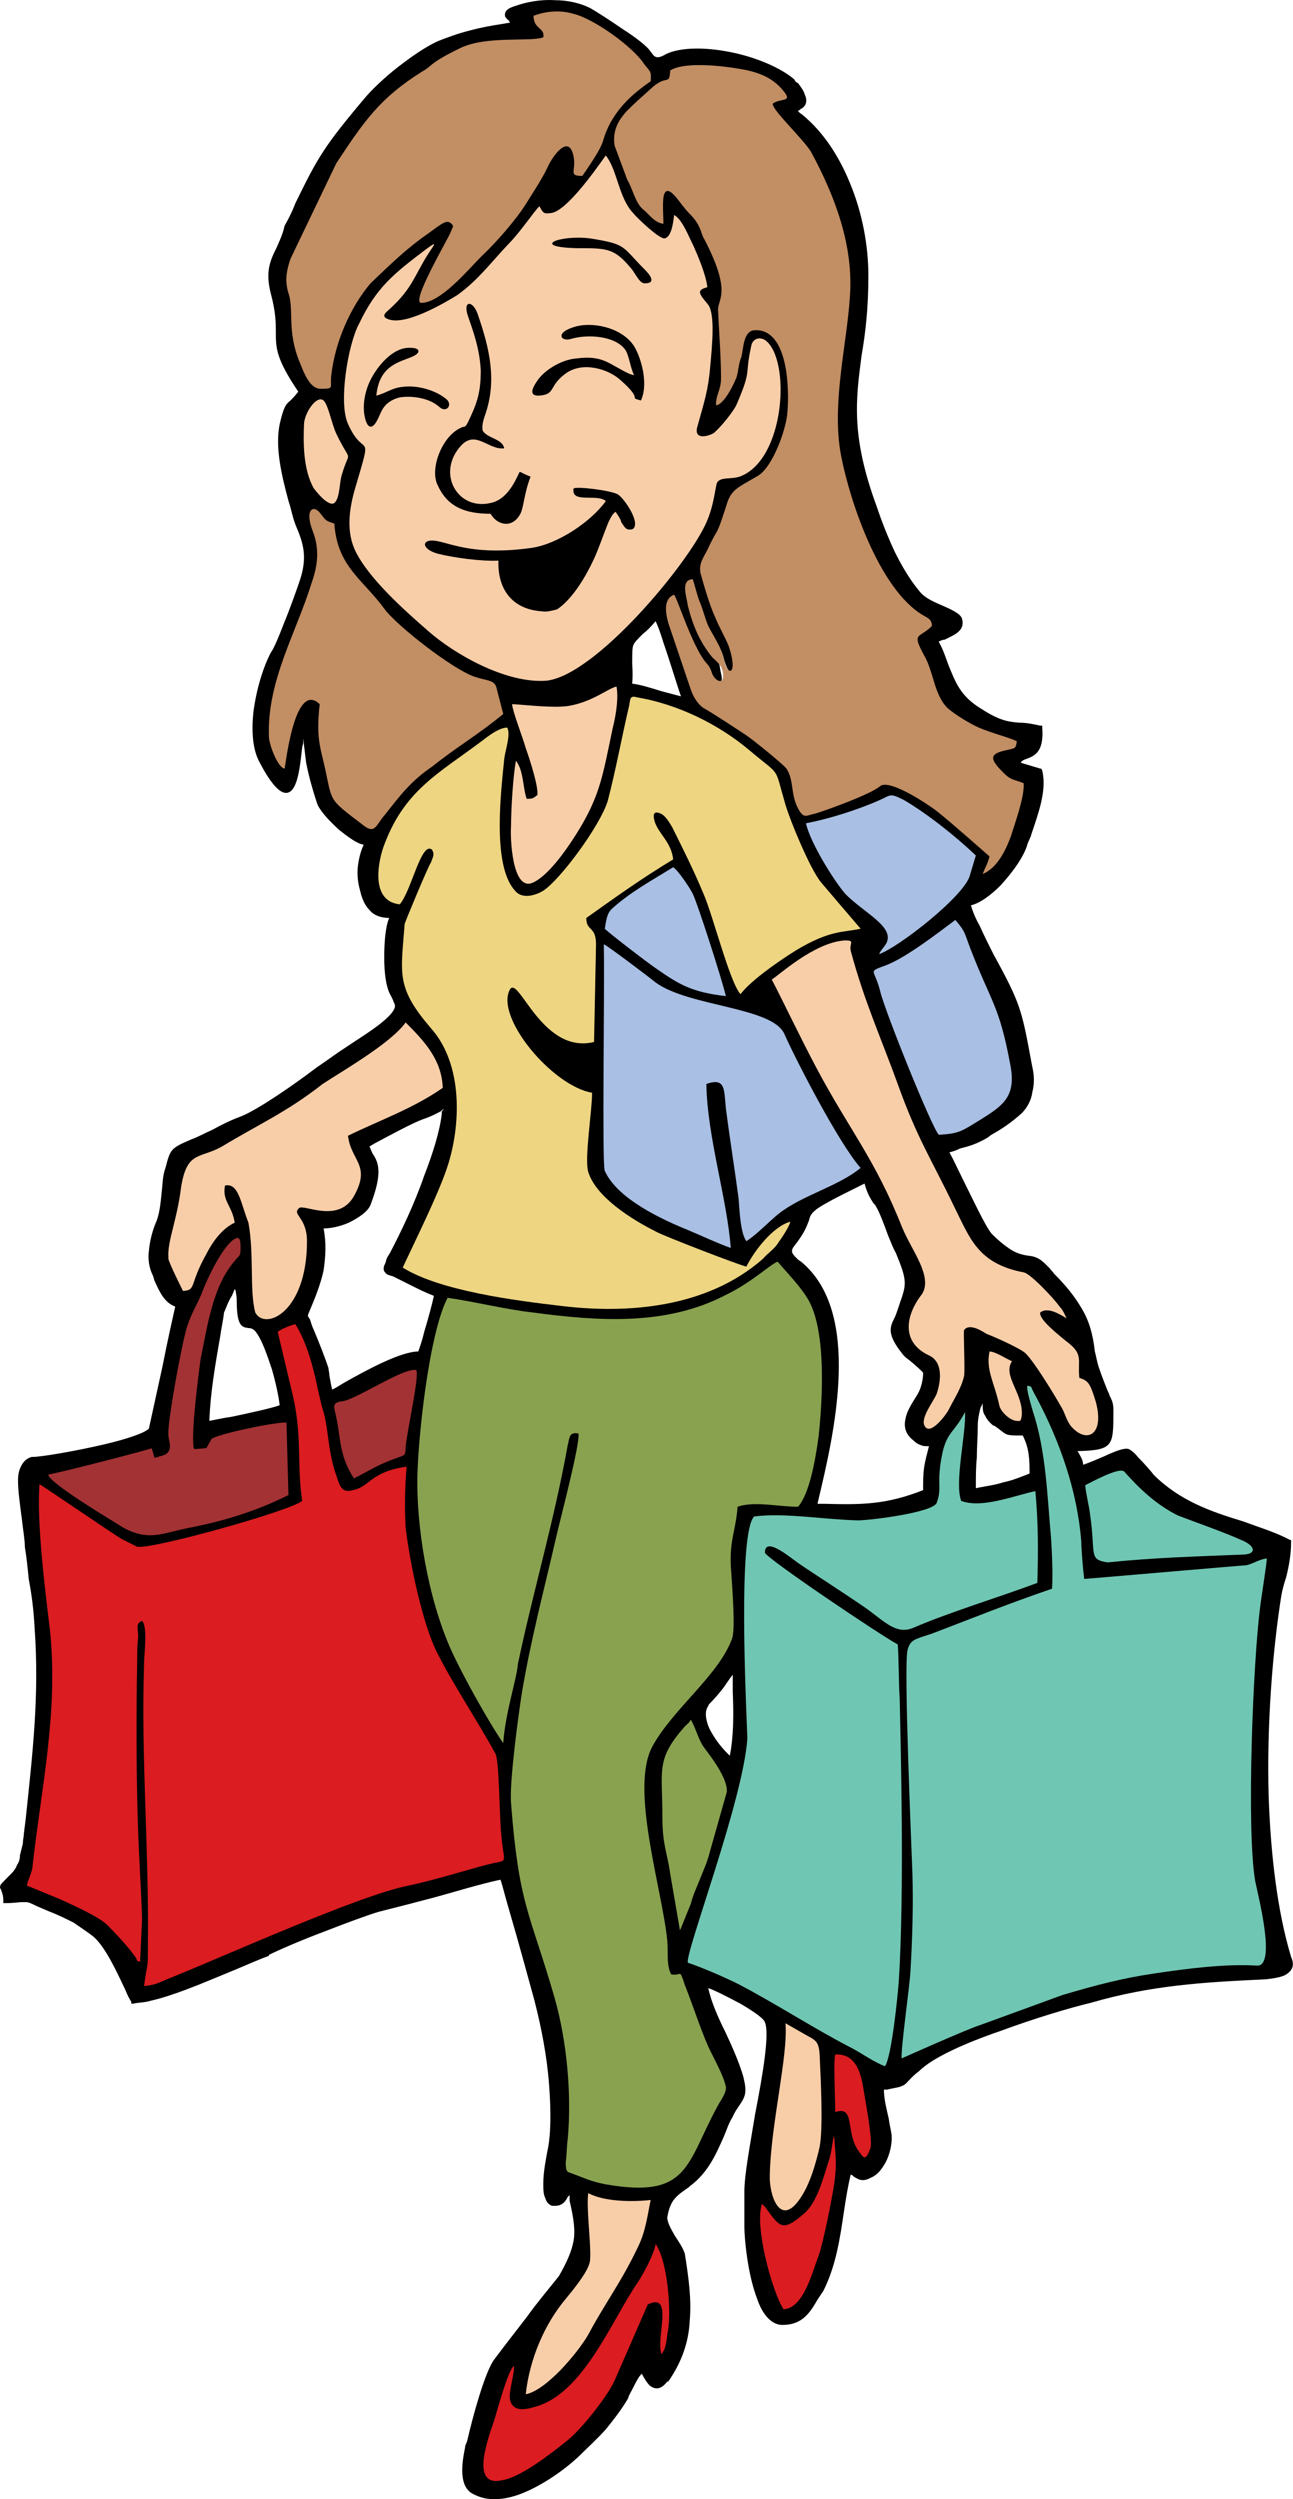
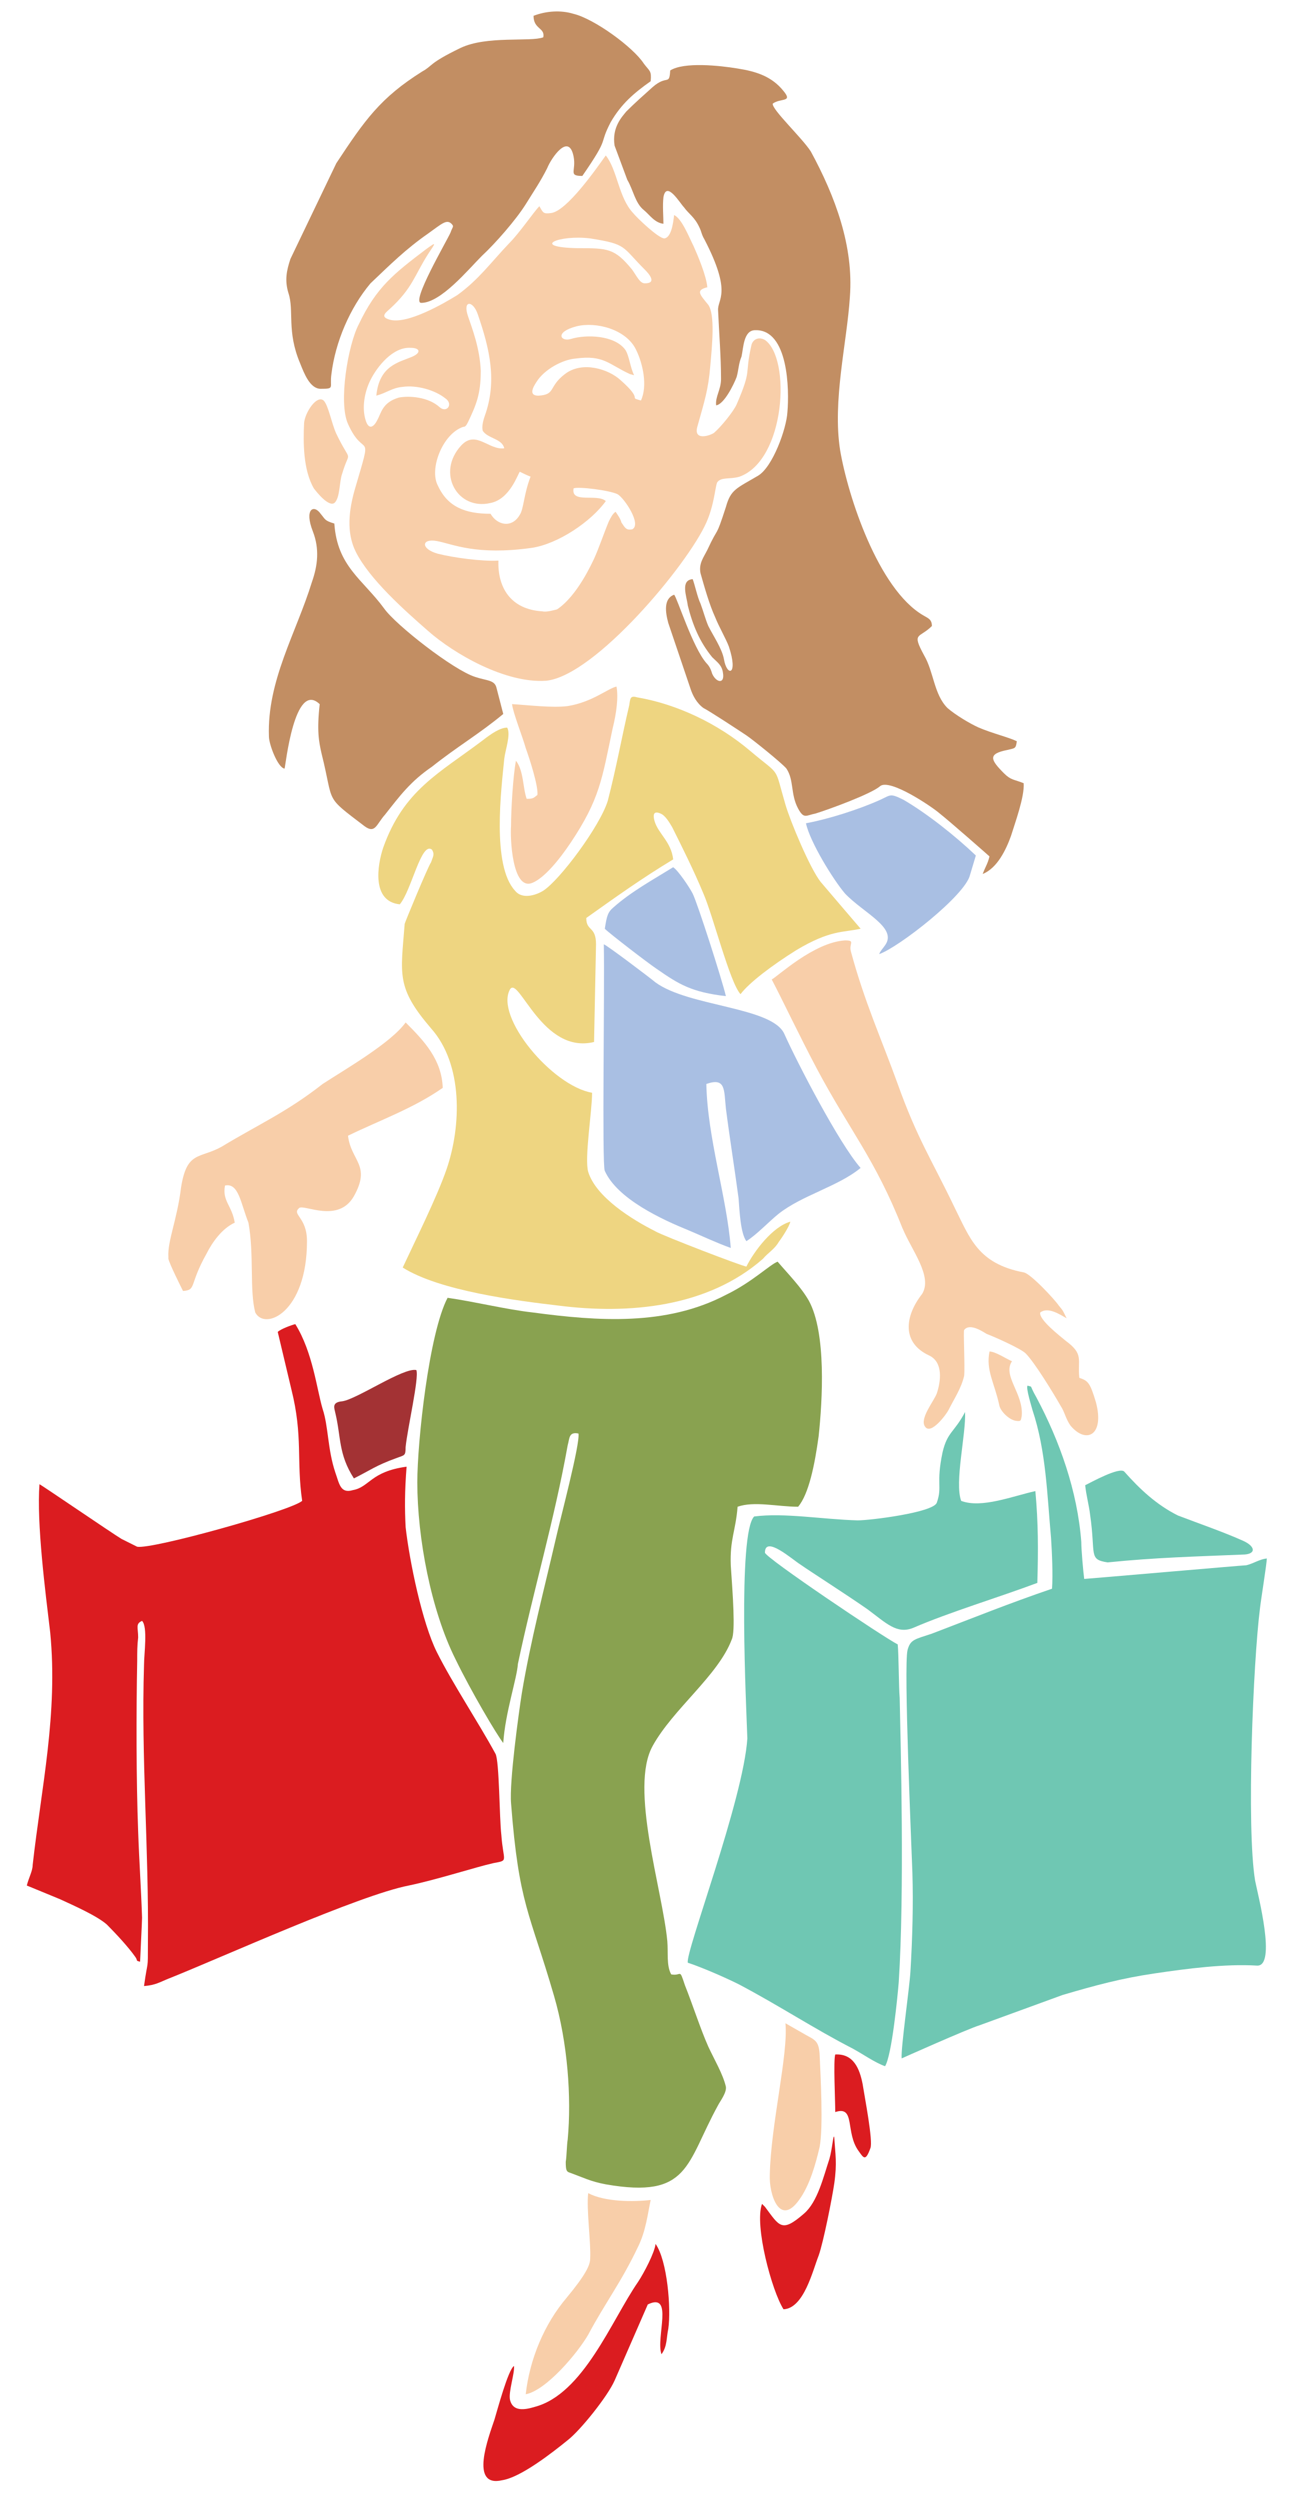
<svg xmlns="http://www.w3.org/2000/svg" id="Layer_2" width="37.537" height="72.557" viewBox="0 0 37.537 72.557">
  <defs>
    <style>.cls-1{fill:#a33234;}.cls-1,.cls-2,.cls-3,.cls-4,.cls-5,.cls-6,.cls-7,.cls-8,.cls-9{fill-rule:evenodd;stroke-width:0px;}.cls-3{fill:#6fc7b3;}.cls-4{fill:#eed581;}.cls-5{fill:#f8cea9;}.cls-6{fill:#89a250;}.cls-7{fill:#c28e63;}.cls-8{fill:#db1c20;}.cls-9{fill:#a9bfe3;}</style>
  </defs>
  <g id="Layer_1-2">
    <polygon class="cls-2" points="35.983 57.606 36.012 57.577 35.983 57.606 35.983 57.606" />
-     <path class="cls-2" d="M19.259,67.64c-.028.17-.028.368-.028.539.057-.113.057-.227.085-.368,0-.057,0-.142.028-.227.028-.312.028-.85-.057-1.361-.028-.369-.113-.68-.227-.907-.028.085-.085.198-.142.312-.113.255-.255.51-.368.652-.17.255-.34.595-.539.935-.624,1.106-1.361,2.438-2.495,2.721-.142.057-.312.085-.454.057-.142-.028-.283-.113-.34-.312-.028-.113.028-.369.085-.567,0-.057.028-.113.028-.17-.142.312-.283.85-.397,1.162h0l-.028.142h0l-.057.17h0c-.113.368-.312.964-.255,1.304.057.17.17.284.482.227.198-.028.482-.17.765-.34.397-.255.822-.595,1.105-.822.17-.142.482-.482.765-.822.255-.34.482-.68.567-.879h0l.964-2.211v-.028h.028c.255-.142.397-.085.454.057.085.17.057.454.028.737h0ZM18.465,7.461c.085.085.17.198.283.312.057.057.17.17.198.283.057.113.028.227-.227.227-.142,0-.227-.113-.34-.283-.028-.028-.057-.085-.085-.142-.255-.283-.425-.425-.624-.51-.198-.085-.482-.085-.907-.085-.397,0-.595-.028-.709-.085-.085-.057-.113-.113-.057-.17,0-.028.057-.057.142-.085.198-.057.595-.113.992-.057.907.142.964.198,1.332.595h0ZM11.095,12.081c-.028.057-.057.113-.085.142-.028.085-.085.142-.142.17-.028.028-.085.057-.113.057s-.085-.028-.113-.057h0c-.028-.028-.057-.085-.085-.17-.057-.198-.057-.397-.028-.595.028-.227.085-.453.17-.624.113-.227.312-.51.567-.709.198-.17.425-.283.652-.283.113,0,.17.028.227.057h0c.028.028.057.057.057.085h0c.028.057,0,.085,0,.113h0c-.057.057-.113.113-.198.142-.057.028-.113.057-.17.057-.34.142-.737.284-.85.935.085-.028.17-.057.227-.085h0c.142-.085.283-.142.482-.17.227,0,.454.028.709.085.198.057.425.142.567.284.113.085.142.198.113.255h0c0,.057,0,.085-.028.113-.028.028-.057.028-.085.057h0c-.057.028-.17,0-.255-.057h0c-.142-.142-.312-.227-.482-.255-.255-.057-.482-.057-.624-.028-.368.113-.454.312-.51.482h0ZM17.955,10.607c.113.057.227.113.34.17-.028-.057-.028-.113-.057-.198h0c-.028-.142-.085-.312-.142-.397-.142-.17-.34-.284-.595-.312-.312-.057-.68-.028-.907.028-.113.028-.227.028-.283-.028h0c-.057-.028-.057-.057-.085-.085,0-.057,0-.085.028-.113.057-.085.198-.198.454-.255.312-.057.737-.028,1.077.085.312.113.595.34.737.624.113.227.198.539.227.85.028.227.028.482-.085.68l-.028.057-.057-.028q-.198-.057-.198-.142c0-.057-.028-.142-.397-.482-.17-.142-.51-.283-.822-.312-.255-.028-.51,0-.709.17h0c-.198.142-.283.283-.34.369-.085.17-.142.255-.482.255-.198,0-.255-.085-.255-.198.028-.085.085-.198.142-.312.113-.17.312-.34.51-.454.227-.142.454-.227.652-.255.652-.057.907.085,1.276.283h0ZM13.59,9.388c-.028-.057-.057-.113-.057-.17-.057-.17-.057-.312-.028-.369h0c.028-.057.057-.085.085-.085h0c.028-.028.085,0,.113,0,.085.057.17.17.227.368.17.482.312.964.368,1.474.057.482.028.964-.142,1.502-.028.057-.057.142-.085.227v.142c.057.085.17.142.283.198.142.057.312.142.34.312v.085h-.057c-.198.028-.369-.057-.539-.142-.227-.085-.425-.198-.652.057-.198.198-.312.425-.312.652,0,.17.028.34.113.482.085.142.198.283.34.34.198.113.397.142.652.085.454-.113.68-.624.765-.822,0-.028.028-.057.028-.057l.028-.057.057.028c.028,0,.142.057.227.113l.085.028.028.028v.057c-.113.255-.17.51-.198.709-.028.17-.057.312-.113.397-.057.113-.113.17-.198.227h0c-.085.057-.17.085-.255.085-.085,0-.17-.028-.255-.085-.085-.057-.17-.113-.255-.227-.34,0-.652-.057-.907-.17-.255-.142-.482-.34-.624-.68h-.028c0-.028,0-.057-.028-.085-.085-.255-.028-.595.113-.907.113-.312.34-.595.624-.737.028-.028.057-.028.113-.057,0,0,.028,0,.028-.028.028,0,.028-.028.057-.085l.028-.085h0c.198-.425.34-.709.312-1.361,0-.567-.17-1.077-.283-1.389h0ZM17.275,14.122c.283.057.567.113.68.17.113.057.312.34.454.595.028.057.057.142.085.227,0,.085,0,.17-.028.227-.028.028-.057.057-.085.085h-.028c-.198.057-.255-.028-.34-.198v-.028h0l-.057-.057c-.028-.057-.057-.142-.113-.198,0,.028-.028.057-.028.057-.028.057-.057.113-.085.17-.028.113-.085.255-.142.397h0c-.085.227-.198.482-.283.68l-.028.057c-.085.198-.51,1.077-1.077,1.417v.028h0c-.057,0-.142.028-.227.057-.085,0-.17.028-.227.028h0c-.454-.028-.794-.198-1.02-.453-.227-.283-.34-.652-.34-1.049-.198,0-.482,0-.737-.028-.34-.057-.709-.113-.964-.17h0c-.198-.057-.34-.142-.368-.227h0c-.028-.028-.057-.085-.028-.113,0-.028.028-.085.057-.113.057-.028.198-.057.368-.028.085,0,.198.028.312.085.454.113,1.134.283,2.381.113.368-.057.794-.227,1.162-.482.368-.227.709-.51.935-.794-.085-.057-.255-.057-.397-.057-.113,0-.198,0-.283-.028-.17-.028-.283-.113-.227-.34v-.028h.028c.085-.057.368-.028.652,0h0ZM9.65,40.342c.113-.057.198-.113.34-.198.652-.369,1.644-.907,2.154-.907.028-.085.113-.312.17-.567.113-.369.227-.794.283-1.049-.227-.085-.454-.198-.68-.312h0c-.17-.085-.34-.17-.51-.255-.113-.028-.198-.057-.227-.113-.057-.057-.057-.142,0-.255h0c.028-.057.028-.113.057-.17h0c.028-.057.057-.085.085-.142.312-.595.709-1.417.992-2.239.255-.652.454-1.304.51-1.786h0v-.057h0c0-.057.085-.085.057-.085h0c-.028,0-.057.028-.085.057-.113.057-.255.142-.51.227-.312.113-.992.482-1.417.709l-.142.085c.028.057.057.142.085.198.17.255.312.539-.057,1.502-.085.198-.34.368-.624.51-.255.113-.539.17-.737.17.085.425.057.822,0,1.219-.085.397-.255.822-.425,1.219-.028.057-.028.085-.028.113h0c.028.028.028.057.057.085.028.085.057.198.113.312.142.34.312.765.425,1.106h0c0,.057.028.142.028.227.028.142.057.34.085.397h0ZM9.82,41.023c.028.227.057.425.085.595.057.397.113.765.368,1.219.142-.057.255-.113.34-.17h0c.255-.142.425-.255.879-.425.028,0,.057,0,.085-.028.113-.028.142-.028.142-.198.028-.227.085-.567.142-.907.085-.539.198-1.105.17-1.276-.198,0-.68.255-1.134.482-.397.198-.765.397-.964.425-.142.028-.17.057-.17.142,0,.028.028.057.028.085h0l.028.057h0ZM17.813,63.927c-.255-.028-.482-.085-.68-.17,0,.255.028.624.028.964.028.34.057.652.057.85-.028.113-.057.255-.17.425-.113.17-.283.425-.567.737-.312.397-.567.85-.765,1.304s-.312.935-.368,1.389c.227-.085.482-.283.765-.539.368-.369.737-.822.907-1.134.17-.34.368-.652.567-.964.283-.482.567-.964.879-1.587.142-.312.227-.68.283-.992.028-.085.057-.17.057-.255-.283.028-.652.028-.992-.028h0ZM22.264,65.372c.113.624.34,1.304.51,1.587.425-.057.68-.765.85-1.247.028-.085.057-.198.085-.255.057-.142.113-.454.198-.794.113-.482.198-1.049.227-1.276.057-.369.057-.624.057-.879-.028.057-.028.113-.057.17l-.057.227c-.142.51-.34,1.105-.68,1.389-.567.482-.709.454-.964.17-.057-.057-.113-.142-.17-.227l-.113-.113h0c-.057.283,0,.765.113,1.247h0ZM22.661,60.837c-.113.794-.227,1.616-.255,2.296,0,.227.057.539.17.765.028.085.085.142.142.17h0c.028.028.085.057.17.028.085-.028.17-.113.283-.255.142-.227.255-.482.34-.737.085-.255.17-.539.198-.765.113-.482.057-1.729.028-2.438l-.028-.283h0c0-.312-.085-.34-.255-.425h0l-.085-.057h0l-.482-.283c0,.482-.113,1.219-.227,1.984h0ZM24.758,59.93c-.085-.113-.255-.227-.454-.227-.028.198-.028.68,0,1.106v.425c.227-.057.34.057.397.227.028.057.028.17.057.283.028.198.085.454.227.68h0l.028.028h0c.028.057.085.113.085.142.028,0,.057-.057.113-.227.057-.17-.113-1.247-.198-1.701h0l-.028-.142c-.028-.227-.113-.425-.227-.595h0ZM19.542,54.402l.227,1.417.227-.539h0c.057-.227.142-.453.227-.68l.057-.113h0l.057-.085h0c.085-.227.17-.397.227-.68h0l.454-1.701c.057-.397-.397-.964-.595-1.219-.057-.057-.085-.085-.085-.113-.057-.085-.085-.198-.142-.312-.028-.113-.085-.255-.142-.34q-.028.028-.057.057h0c-.028.028-.057.057-.085.085h0c-.652.765-.652,1.077-.624,1.928v.652c.028.539.085.822.142,1.134.028.142.085.312.113.51h0ZM21.272,49.102v-.482c-.113.142-.198.283-.283.397h0c-.113.142-.227.283-.397.453h0s-.028.028-.028.057h0c-.113.142-.085.397.028.652.142.284.34.539.51.709.028.028.057.057.085.085.113-.567.113-1.219.085-1.871h0ZM31.618,43.149l-.057.028c.028.142.057.312.085.482.028.113.057.198.057.312.057.34.085.595.085.794.028.397.028.482.397.51,1.105-.085,2.069-.142,3.118-.17l.765-.028c.113,0,.17-.028.227-.057h0v-.028c.028,0,0-.028,0-.028-.028-.057-.113-.113-.227-.17h0c-.34-.142-.737-.283-1.105-.454-.283-.085-.539-.198-.794-.284h0c-.312-.17-.595-.34-.85-.567s-.51-.454-.737-.737c-.085-.085-.68.255-.964.397h0ZM28.585,41.08c-.057-.085-.057-.198-.057-.34-.028.057-.028.085-.057.113-.057.198-.085.397-.085.51,0,.34-.028.652-.028.964-.028.255-.028.539-.028.879.255-.057.539-.085.794-.17.283-.057.539-.17.765-.255,0-.198,0-.369-.028-.567-.028-.198-.085-.368-.17-.539h-.113c-.142,0-.255,0-.34-.028h0c-.085-.028-.17-.113-.368-.255h-.028c-.142-.113-.198-.198-.255-.312h0ZM29.549,43.489c-.567.142-1.191.312-1.672.142h-.028v-.028c-.113-.34-.057-.992.028-1.587.028-.283.057-.539.057-.765-.057.142-.142.227-.198.312-.113.17-.227.284-.312.595-.085.482-.085.737-.085.935,0,.17,0,.312-.085.567h0c-.057.142-.368.255-.765.34-.595.113-1.361.198-1.587.198-.397,0-.794-.057-1.191-.085-.624-.057-1.247-.085-1.786-.028-.368.482-.255,4.309-.198,5.868.028.227.028.397.028.51h0c-.057,1.105-.737,3.26-1.247,4.791-.255.85-.454,1.502-.482,1.672.227.085.482.17.737.284.255.113.51.255.709.34.539.284,1.077.595,1.616.907.567.34,1.134.68,1.701.964.113.057.227.142.368.227h0c.17.085.34.198.51.255.057-.142.113-.425.17-.737.113-.624.17-1.389.198-1.616.17-2.523.057-6.605.028-8.135l-.028-.113v-.794c-.028-.283-.028-.567-.057-.709-.283-.198-1.587-1.049-2.58-1.758-.709-.482-1.247-.879-1.247-.964,0-.17.085-.255.198-.255.198,0,.51.255.737.425.057.057.142.085.17.113h0c.227.142.652.425,1.105.709.283.198.595.425.85.595.113.085.17.142.255.198.368.284.652.482,1.02.34.624-.283,1.389-.539,2.126-.794.482-.17.992-.34,1.446-.51,0-.453.028-.85,0-1.276,0-.397-.028-.822-.057-1.247-.142.028-.283.057-.454.113h0ZM6.39,38.812c-.142.822-.283,1.616-.312,2.438.17-.028.397-.085.624-.113.539-.113,1.191-.255,1.417-.34-.028-.255-.113-.652-.227-1.049-.142-.425-.283-.822-.425-1.021-.085-.142-.17-.17-.255-.17-.198-.028-.34-.057-.34-.822,0-.113-.028-.198-.028-.255l-.028-.057c-.028.057-.057.142-.085.198-.113.17-.17.368-.227.482-.028.255-.085.482-.113.709h0ZM29.889,40.314h0c0,.028,0,.085.028.113.028.198.085.397.113.482.34.992.397,2.013.482,3.061.028.227.028.453.057.68.028.227.028.539.028.822.028.255,0,.482,0,.652v.057h-.057c-.737.255-1.389.51-2.069.765-.454.17-.907.34-1.389.539h0l-.142.028h0c-.368.142-.454.17-.539.425-.085.34.057,3.543.113,5.329.028.51.028.907.028,1.105.028.454.028.935,0,1.417,0,.482-.028.964-.028,1.446-.028.198-.085.624-.142,1.077-.057.539-.113,1.106-.142,1.361.397-.17,1.871-.85,2.183-.964l2.438-.85h0c.454-.142.879-.255,1.304-.369.454-.113.879-.198,1.361-.255.482-.085.992-.142,1.502-.198.51-.057,1.02-.085,1.502-.057.085.028.142-.113.17-.34.028-.454-.142-1.247-.255-1.729-.028-.142-.057-.255-.057-.312-.113-.68-.142-1.956-.113-3.345.028-1.758.142-3.685.255-4.564h0c0-.085.028-.227.057-.397.057-.34.113-.794.113-.964-.057.028-.142.057-.198.085-.085.028-.198.057-.312.085h0c-.028,0-1.531.142-2.806.255-.992.085-1.899.142-1.899.142h-.057v-.057c-.028-.17-.085-.624-.085-.935l-.028-.142c-.028-.709-.17-1.389-.397-2.069-.227-.737-.51-1.417-.879-2.098-.057-.142-.113-.227-.113-.255h0l-.028-.028ZM22.519,43.631c.198.028.425.057.624.057.142-.198.255-.482.34-.822.085-.34.17-.765.198-1.191.085-.595.17-1.531.113-2.381-.057-.595-.17-1.134-.368-1.502-.17-.312-.397-.567-.652-.85-.057-.085-.142-.17-.198-.227-.113.028-.227.142-.397.255-.283.198-.624.482-1.049.68-.907.453-1.843.652-2.806.709-.935.028-1.899-.057-2.863-.17-.482-.057-1.02-.17-1.559-.283h0c-.283-.057-.595-.113-.85-.17-.227.454-.425,1.247-.567,2.098-.198,1.191-.312,2.523-.312,3.203,0,.85.113,1.814.312,2.75.198.85.454,1.672.794,2.353.227.454.51.992.765,1.446h0c.227.34.397.652.51.822.057-.482.17-.992.283-1.417.057-.283.113-.539.113-.68h.028c.17-.879.397-1.729.595-2.551.312-1.247.624-2.495.85-3.798h0c0-.028,0-.057.028-.085h0v-.113h0c.028-.17.113-.255.369-.198h.028l.028.057c.028.227-.34,1.672-.539,2.495-.057.255-.113.425-.142.539-.085.368-.142.709-.227,1.02-.283,1.162-.567,2.324-.737,3.487-.057.34-.198,1.247-.283,2.041-.057.482-.085.935-.057,1.162.17,2.154.397,2.835.765,3.997.142.425.312.935.482,1.559.198.68.34,1.417.397,2.126.057.737.057,1.446,0,2.069,0,.085-.028.198-.028.283v.369c-.028.227,0,.227.057.255h0c.085.028.17.057.255.085.227.113.425.198.765.255,1.956.34,2.239-.255,2.778-1.389.113-.255.255-.539.425-.879h0l.028-.028h0c.085-.142.198-.34.17-.454-.028-.255-.17-.539-.312-.794-.057-.142-.113-.255-.17-.368-.142-.369-.312-.822-.482-1.247-.057-.198-.113-.368-.198-.539h0l-.028-.085h0c-.057-.142-.057-.198-.085-.198h0c0-.028,0,0,0,0-.057,0-.113.028-.227,0h-.057v-.028c-.113-.198-.113-.425-.113-.68v-.312c-.057-.425-.17-.992-.283-1.616-.283-1.474-.624-3.203-.142-4.082.255-.51.68-.992,1.105-1.446.51-.539.992-1.077,1.191-1.644.085-.142.028-.822,0-1.502,0-.198-.028-.425-.028-.595,0-.51.028-.794.113-1.105.028-.17.057-.369.085-.624v-.057h.057c.312-.113.68-.085,1.106-.057h0ZM29.577,41.165v-.057c.028-.283-.085-.567-.17-.794-.142-.283-.227-.539-.113-.765l-.085-.028c-.142-.085-.312-.17-.425-.198-.057.284.028.539.113.85h0c.057.17.113.369.17.595,0,.085.085.17.17.255h0c.085.085.17.142.255.17h.085v-.028ZM8.346,38.585c-.085.028-.17.085-.227.113.057.198.34,1.332.397,1.587v.057h0c.198.794.227,1.361.227,1.928,0,.425,0,.822.085,1.304v.028l-.028.028c-.142.142-1.191.482-2.268.794-1.162.312-2.324.595-2.551.567h0l-.028-.028-.454-.227h0c-.142-.085-.709-.454-1.276-.85-.425-.283-.822-.567-1.02-.68-.057.935.113,2.353.227,3.458.028.255.057.482.085.709.17,1.758-.057,3.345-.283,4.989-.057.595-.142,1.162-.198,1.786-.028.085-.057.198-.085.312-.028.085-.057.17-.085.255l.907.34h0l.198.113c.368.17.935.425,1.162.68.17.142.34.34.51.51.142.142.255.312.34.425h0c0,.028.028.028.028.057,0-.113.028-.283.028-.454,0-.312.028-.652.028-.709h0c-.028-.539-.057-1.105-.085-1.644,0-.284-.028-.567-.028-.85-.085-1.389-.057-3.175-.057-4.62v-.34c0-.227.028-.397.028-.595h0l.028-.085c0-.085,0-.142-.028-.198,0-.17,0-.255.17-.34l.057-.028.028.057c.142.142.085.652.057,1.02v.284c-.028,1.474,0,2.891.057,4.309.028,1.247.085,2.495.085,3.77q-.028.567-.057.765c0,.085-.028.198-.057.397.198-.028.283-.057.454-.113.028-.028.113-.057.17-.085.397-.17.964-.397,1.587-.68,1.843-.765,4.309-1.814,5.357-2.013.482-.085,1.02-.255,1.474-.397.425-.113.765-.198.992-.255h.057c.142-.028.198-.028.227-.057,0-.028,0-.113-.028-.198-.028-.113-.028-.283-.057-.51-.028-.17-.028-.482-.057-.822-.028-.624-.057-1.389-.113-1.502h0c-.227-.369-.454-.765-.709-1.191-.368-.595-.709-1.219-.992-1.758-.198-.369-.368-.964-.539-1.587-.17-.737-.312-1.531-.368-2.069-.028-.255-.028-.539-.028-.822,0-.255,0-.539.028-.85-.567.085-.794.255-.992.425h0c-.142.113-.255.198-.454.255-.397.085-.482-.17-.567-.482l-.028-.085c-.142-.397-.17-.737-.227-1.077h0c-.028-.283-.085-.539-.142-.765-.057-.17-.113-.397-.142-.624-.142-.539-.283-1.219-.624-1.786-.057,0-.113.028-.198.057h0ZM25.353,34.928c-.085-.142-.17-.255-.255-.567-.113.057-.397.198-.68.34-.34.17-.68.368-.737.425h0c-.142.113-.17.198-.198.312h0c-.057.142-.113.34-.425.737-.142.17-.028.255.113.397h0l.085.057h0c1.786,1.474.964,4.989.482,7.002v.028h.198c1.077.028,1.786.028,2.863-.397,0-.255,0-.453.028-.652s.085-.397.142-.624c-.113,0-.17,0-.227-.028-.085-.028-.142-.057-.227-.142-.227-.17-.283-.397-.227-.624.028-.198.17-.425.312-.652.057-.085.113-.198.142-.312.028-.085.057-.227.057-.368,0-.028-.227-.227-.397-.369-.085-.057-.142-.113-.17-.142h0c-.51-.624-.397-.822-.255-1.106.028-.057.057-.142.085-.227h0l.057-.17h0c.198-.567.227-.652-.113-1.474-.085-.142-.142-.312-.227-.51-.113-.312-.227-.624-.34-.822h0c-.028-.057-.057-.085-.085-.113h0ZM5.794,42.128c-.085,0-.142.028-.17.028l-.028-.028-.028-.028h0v-.028h0c-.057-.198-.028-.567,0-.992.057-.624.17-1.361.198-1.616.028-.113.057-.255.085-.369h0c.142-.879.34-1.871.935-2.551h0c.028-.057.057-.057.057-.085.057-.028.085-.057.057-.198h0v-.255h0q-.028,0-.113.057c-.113.113-.255.312-.397.539-.227.369-.425.822-.482.992-.057.142-.113.255-.17.397-.113.227-.227.454-.312.765h0c-.057.255-.198.992-.312,1.672-.085.51-.17.992-.17,1.191,0,.057.028.113.028.17.028.113.057.198,0,.34-.085.142-.17.17-.312.198-.028.028-.085.028-.142.057l-.057.028-.028-.057-.085-.227-.794.198c-.737.198-1.672.454-2.069.539.085.085.312.255.567.454.595.397,1.389.879,1.616.992.539.284.879.198,1.361.085.142-.057.34-.085.51-.142h0c.51-.085.964-.198,1.446-.369.454-.142.879-.312,1.332-.51l-.057-2.013c-.17,0-.737.113-1.219.227-.425.085-.822.198-.85.255l-.142.227v.028h-.028c-.057,0-.142.028-.227.028h0ZM5.114,36.913c.085.198.198.425.255.51.142-.028.17-.085.227-.255h0c.057-.17.113-.397.34-.794.085-.17.198-.368.34-.539.142-.142.283-.283.454-.368-.028-.198-.085-.34-.142-.454-.113-.198-.17-.34-.142-.595l.028-.057h.028c.368-.085.482.255.624.709.028.113.085.283.142.425h0c.085.482.085.964.113,1.446,0,.425,0,.822.085,1.134.028.085.085.142.17.142h0c.085.028.198.028.312-.028.142-.057.255-.17.397-.312.283-.34.51-.935.51-1.843,0-.34-.113-.539-.198-.652-.113-.142-.142-.227,0-.369h0c.057-.057.198-.028.34,0,.368.085.935.198,1.219-.34.312-.539.17-.765.057-1.049-.113-.17-.198-.368-.227-.652v-.028l.057-.028c.255-.142.539-.255.794-.368.652-.284,1.304-.595,1.871-.992,0-.397-.142-.709-.312-.992-.17-.284-.425-.539-.68-.765-.368.454-1.219.992-1.871,1.417-.198.113-.369.227-.482.312-.794.595-1.389.935-2.098,1.332-.255.142-.539.283-.85.482-.198.113-.34.17-.482.227-.34.113-.567.17-.652.907-.057.453-.17.794-.255,1.105-.085.369-.17.652-.142.907v.057h0c.028.028.085.198.17.368h0ZM21.13,31.98v.198c.057.454.142.935.198,1.389.057.397.113.822.17,1.219,0,.057.028.142.028.255.028.312.057.709.17.907.142-.113.312-.283.482-.425h0c.142-.113.255-.227.369-.34.368-.283.794-.482,1.219-.68.397-.17.794-.369,1.106-.624-.255-.312-.595-.879-.964-1.502-.482-.879-.992-1.843-1.191-2.324-.17-.397-.992-.595-1.814-.794-.709-.17-1.474-.368-1.899-.68h0l-.227-.17c-.34-.255-.964-.737-1.162-.879,0,.425,0,1.191-.028,2.041,0,1.928-.028,4.28.028,4.394.17.397.595.737,1.049,1.021.454.312.992.539,1.361.68h0c.113.057.255.113.368.17.255.113.51.227.737.312-.057-.652-.17-1.304-.312-1.984-.17-.907-.368-1.814-.368-2.693v-.057l.057-.028c.34-.113.482-.028.539.17.057.113.057.255.085.425h0ZM27.65,26.878c-.567.397-1.361.992-1.871,1.191h0l-.113.028h0c-.17.085-.227.085-.227.113,0,.028,0,.057.028.142.057.085.085.198.142.397.085.312.454,1.276.822,2.211.368.907.737,1.758.85,1.928.51-.057.624-.113.992-.34h0l.113-.085h.028c.34-.227.595-.369.737-.595.142-.227.198-.539.113-.992-.227-1.162-.397-1.531-.68-2.211-.142-.283-.283-.595-.454-1.049-.057-.113-.085-.198-.113-.283h0c-.085-.227-.085-.283-.283-.51l-.085.057ZM22.661,28.352c-.057.057-.113.085-.17.113.113.227.255.51.397.822.255.51.567,1.105.879,1.701.369.68.68,1.219.992,1.701.539.879,1.02,1.672,1.502,2.948h0c.085.17.17.368.283.539.255.51.51,1.02.283,1.417v.028h0c-.113.113-.198.255-.255.368-.085.227-.142.454-.113.652s.113.368.312.51c.057.057.142.113.227.142.198.113.312.255.34.454.057.255,0,.539-.085.737-.028.057-.085.142-.142.255-.113.227-.283.51-.198.652,0,0,0,.028.028.028,0,0,.057,0,.085-.028.057-.028.113-.085.17-.142.142-.113.255-.283.283-.34.057-.085.085-.17.142-.255.113-.227.255-.454.283-.709.028-.17.028-.595.028-.935v-.453c.198-.198.539,0,.68.085h0l.028.028.113.028c.312.142.935.397,1.049.539.113.142.312.397.482.652.227.34.454.68.567.907.057.057.085.142.113.198.028.113.085.255.17.34h0c.113.142.255.227.368.255.057,0,.113,0,.142-.028.057-.028.085-.057.113-.142.057-.142.057-.368-.028-.68-.057-.283-.113-.425-.17-.51h0c-.057-.085-.142-.113-.227-.17h-.057v-.028c-.028-.17-.028-.283-.028-.397.028-.255.028-.397-.34-.652-.113-.085-.397-.312-.595-.51h0c-.113-.142-.198-.283-.198-.369l.028-.028v-.028c.227-.142.482-.028.68.057h0c-.028-.057-.057-.085-.113-.142h0v-.028h0c-.085-.085-.368-.397-.652-.652-.142-.142-.283-.255-.34-.283-1.247-.227-1.559-.879-1.956-1.701l-.113-.227c-.17-.397-.34-.737-.51-1.02-.397-.765-.737-1.417-1.134-2.551-.17-.454-.312-.879-.482-1.276-.312-.822-.624-1.616-.879-2.58v-.028c-.028-.085,0-.142,0-.198v-.057s-.028,0-.113.028c-.709.028-1.502.652-1.871.964h0ZM17.615,26.906v.028c.085.085.255.227.482.397.368.283.85.624,1.02.737h0c.312.227.567.397.85.51.283.142.595.198,1.02.255-.085-.283-.283-.907-.454-1.502-.227-.624-.425-1.219-.482-1.361-.057-.085-.198-.312-.312-.482-.085-.113-.17-.198-.198-.227l-.227.113c-.51.312-1.02.624-1.474.992-.142.142-.17.227-.227.539h0ZM24.56,23.675c-.368.113-.765.198-1.077.284.057.227.227.567.425.907.227.425.482.822.68,1.049.142.142.34.312.539.454h0c.482.368.907.709.624,1.134h-.028l-.028.057c.34-.198.935-.624,1.446-1.049.482-.425.907-.879.964-1.106v-.028l.17-.51c-.34-.312-.709-.624-1.106-.935-.312-.227-.652-.482-.964-.652-.312-.17-.34-.142-.51-.057h0c-.028,0-.057.028-.113.057-.312.142-.68.284-1.02.397h0ZM14.639,21.747c.028-.198.085-.425.028-.567-.085.028-.17.057-.255.113-.113.057-.227.142-.368.255-.227.17-.425.312-.624.454-.964.709-1.757,1.276-2.239,2.608-.057.17-.113.397-.113.595-.028.227-.028.425.028.595.057.17.17.283.34.368h0c.057,0,.085,0,.142.028.142-.17.255-.51.368-.822.142-.283.255-.595.368-.709.085-.113.17-.113.255-.028h0c.142.142.085.227.028.34l-.028.085h0c-.057.057-.255.595-.454,1.049h0c-.17.368-.312.709-.312.709h0c0,.17-.028.283-.028.425-.085,1.106-.113,1.531.794,2.58.425.482.652,1.134.737,1.786.085.822-.057,1.672-.283,2.353-.198.595-.595,1.446-.935,2.154h0c-.113.227-.198.454-.312.652.539.312,1.332.539,2.126.709.85.17,1.729.283,2.324.368,1.077.142,2.268.142,3.373-.113.737-.17,1.446-.454,2.069-.907h-.028c-.085-.028-.624-.227-1.191-.425-.624-.255-1.304-.51-1.446-.595-.397-.198-.907-.482-1.332-.85-.312-.283-.539-.595-.652-.935-.057-.255,0-.85.028-1.417.028-.312.057-.624.057-.822-.198-.057-.397-.142-.595-.255-.482-.284-.964-.765-1.304-1.247-.368-.482-.595-.992-.51-1.361,0-.085.028-.142.057-.227h0c.057-.085.142-.085.227-.057h0c.085.057.198.227.34.397.368.51.964,1.361,1.871,1.162l.057-2.778c0-.255-.085-.34-.142-.397h0c-.085-.085-.142-.17-.142-.368v-.028l.028-.028c.425-.312.822-.595,1.247-.879.369-.255.765-.51,1.219-.794-.028-.283-.142-.454-.283-.624-.085-.142-.17-.283-.227-.453-.028-.057-.028-.113-.028-.17,0-.028,0-.057.028-.085h0c.028-.028.057-.057.113-.057h0c.028,0,.085,0,.142.028h0c.142.057.255.227.312.34h0l.057.085h0c.085.198.17.34.255.51h0c.227.454.454.935.68,1.417.085.255.227.709.368,1.162.227.68.454,1.417.624,1.701.142-.17.34-.369.595-.539.283-.255.624-.482.964-.68.822-.51,1.219-.539,1.616-.595.057,0,.113-.028.198-.028l-.17-.17c-.312-.369-.822-.992-.935-1.134-.142-.17-.34-.567-.539-.964-.198-.482-.425-1.021-.482-1.276-.057-.17-.113-.34-.142-.453-.057-.255-.085-.369-.142-.454-.057-.113-.17-.17-.34-.312-.085-.085-.227-.198-.397-.34-.454-.368-.964-.709-1.502-.964-.567-.283-1.162-.453-1.757-.567-.113-.028-.113.028-.142.142v.057c-.085.34-.142.652-.227.992-.113.567-.227,1.134-.368,1.757v.028c-.142.369-.454.907-.85,1.417-.368.567-.822,1.049-1.077,1.219h0c-.142.085-.312.17-.51.17-.142,0-.283-.057-.397-.17h0c-.652-.737-.425-2.835-.34-3.798l.028-.113c0-.057.028-.142.057-.255h0ZM21.725,36.799h0c.113-.085.255-.198.368-.312.057-.028.085-.057.142-.113.113-.085.227-.198.34-.34h0v-.028h0c.085-.113.198-.312.255-.454-.17.085-.34.227-.51.397-.255.255-.482.595-.595.85h0ZM17.587,20.16c-.255.142-.624.34-1.106.397-.34.057-.822,0-1.247-.028-.113,0-.198-.028-.312-.028.057.198.17.51.255.794.057.142.113.312.17.397h0l.028.113c.085.34.312,1.021.283,1.276v.028h-.028c-.028.028-.028.057-.057.057-.057.057-.113.085-.283.085h-.028l-.028-.028c-.057-.142-.085-.312-.113-.482-.028-.17-.057-.312-.113-.453,0,.17-.028.397-.057.624-.028.397-.057.822-.057,1.077,0,.142,0,.567.085.964.028.17.085.34.142.482.057.113.142.17.227.17.028,0,.057-.028.085-.028.142-.057.312-.198.482-.369.198-.227.397-.482.595-.765.765-1.162.907-1.729,1.162-2.948l.057-.369h0c.057-.227.085-.453.113-.652.028-.17.028-.312.028-.453-.085.028-.17.085-.283.142h0ZM18.352,19.196c0,.142.028.368,0,.652.255.028.595.142.879.227.227.057.425.113.539.142-.085-.227-.312-.992-.51-1.559-.085-.284-.17-.51-.227-.624-.142.17-.255.283-.368.368-.17.17-.255.255-.283.34-.028.085-.028.227-.028.454h0ZM20.166,1.961c-.255,0-.482.028-.652.113,0,.283-.057.283-.17.312-.057.028-.17.057-.34.198h0c-.142.113-.283.227-.397.34-.142.113-.255.227-.397.368v.028c-.113.113-.397.425-.312.907l.368.964c.057.085.085.198.142.312.085.198.17.425.312.539.057.028.085.085.142.113.085.113.198.227.34.255v-.142c0-.17-.028-.369,0-.539.028-.198.113-.255.198-.255h0c.17.028.312.255.425.425h0c.028.028.057.057.057.085.057.057.113.113.17.17.113.113.227.198.312.425.028.057.028.085.057.142h0c.028.057.028.113.085.198.652,1.247.51,1.616.425,1.899h0c0,.057-.028.142-.028.198,0,.198.028.397.028.567.028.482.085.935.057,1.417,0,.142-.028.284-.085.425-.028.085-.057.17-.057.255.057-.057.113-.113.17-.198.142-.17.255-.425.312-.567.028-.113.057-.198.057-.312.028-.085.028-.198.057-.283.028-.057.057-.113.057-.198.057-.283.113-.595.425-.624h.085c.368.057.595.34.737.709.142.369.198.822.198,1.191,0,.227,0,.425-.028.567-.028.283-.142.765-.34,1.162-.142.34-.34.624-.539.737-.085.057-.198.113-.283.17h0c-.369.227-.51.312-.624.68-.198.652-.227.68-.312.822h0c-.057.085-.113.198-.227.453-.028.057-.057.085-.085.142-.085.17-.142.284-.113.482.028.113.057.198.085.312.113.34.198.68.34.964.057.113.113.255.198.368.085.17.198.34.255.482.113.34.142.567.113.68-.028.057-.057.085-.085.113-.028,0-.085,0-.113-.028h0c-.057-.057-.113-.17-.17-.369h0c-.028-.17-.17-.369-.283-.567-.085-.142-.17-.255-.227-.369-.057-.17-.142-.34-.198-.51l-.028-.142h0c-.028-.085-.085-.198-.113-.312-.028-.142-.057-.255-.113-.34-.085.028-.113.142-.085.255,0,.085.028.17.057.255,0,.057,0,.113.028.142h0c.057.283.113.567.227.794.113.255.255.482.454.68.057.085.113.17.142.255.028.085.028.17.057.283.028.113.028.17,0,.227h0c0,.028-.028.057-.057.057h0c-.028,0-.057,0-.085-.028h0c-.057-.028-.113-.113-.17-.227v-.028h0c-.028-.085-.085-.17-.17-.283-.255-.283-.539-.992-.709-1.474-.085-.227-.17-.397-.198-.454-.085.057-.113.142-.142.255,0,.142.028.312.057.482l.652,1.928c.028.057.057.142.113.227.057.113.142.198.227.255.17.085.935.595,1.219.765h0l.028.028h0c.113.057.425.34.737.567h0c.198.17.397.34.454.425.142.17.142.369.198.595,0,.17.028.369.142.567.113.198.142.17.283.142.028,0,.085-.028.142-.057.227-.057.709-.227,1.134-.397.34-.142.624-.255.737-.368h0c.113-.085.368-.028.652.113.454.198.992.567,1.162.68.142.113.567.482.907.794.283.227.51.425.51.425l.057.028-.028.057c-.028.142-.057.198-.085.284-.028.028-.028.057-.057.113.142-.113.255-.227.34-.397.142-.198.227-.425.312-.624v-.028h0c.142-.34.369-1.049.369-1.417-.085-.028-.142-.057-.17-.085-.142-.028-.227-.057-.368-.198h0c-.227-.198-.34-.368-.34-.482-.028-.17.113-.255.425-.312h0l.057-.028h0c.142,0,.17-.028.17-.142-.085-.028-.255-.085-.425-.142-.198-.057-.425-.142-.624-.227-.142-.057-.34-.17-.539-.284h0c-.142-.113-.283-.198-.368-.283h0c-.255-.255-.368-.595-.454-.935-.085-.227-.142-.425-.255-.624-.312-.539-.255-.567-.028-.709.085-.057.142-.113.255-.17-.028-.142-.085-.17-.17-.198-.028-.028-.057-.028-.085-.057-.539-.34-1.02-1.021-1.417-1.786-.51-1.049-.85-2.268-.992-3.061-.17-1.02,0-2.126.142-3.175.057-.453.113-.879.142-1.276.057-.737-.057-1.446-.255-2.154-.198-.709-.51-1.389-.85-2.013-.113-.17-.34-.425-.567-.652-.312-.34-.595-.68-.567-.822v-.028h.028c.085-.057.17-.085.255-.085h0c.057-.028.085-.028.113-.057,0,0,0-.028-.085-.142-.17-.198-.34-.34-.567-.425-.198-.113-.454-.17-.737-.198-.283-.057-.765-.113-1.219-.085h0ZM10.472,23.817l.142.113c.142.113.227.085.283,0,.028-.057.057-.085.085-.113h0c.028-.085.085-.142.142-.227l.17-.198c.368-.453.652-.794,1.191-1.191.312-.227.624-.453.907-.652.397-.255.765-.539,1.162-.85l-.198-.737c-.028-.113-.142-.142-.34-.17-.057-.028-.142-.057-.255-.085h0c-.283-.113-.822-.453-1.332-.85-.595-.425-1.134-.907-1.332-1.162-.17-.227-.34-.425-.51-.595-.454-.51-.85-.964-.935-1.843-.227-.057-.255-.113-.34-.255h0l-.057-.057c-.028-.057-.085-.085-.113-.113q-.028,0-.057.028h0l-.028.028h0c-.028.113,0,.255.085.51.113.255.142.539.142.794-.028.255-.085.482-.142.737-.142.397-.312.822-.482,1.247-.397,1.02-.822,2.069-.794,3.203,0,.113.085.397.198.595.028.113.085.198.142.255l.028-.113c.057-.397.227-1.389.539-1.729.17-.17.34-.198.567,0l.028.028v.028c-.057.397-.057.652-.057.879.028.198.057.368.085.567.085.283.142.51.17.709.057.283.085.425.17.567.085.17.283.312.737.652h0ZM9.536,12.138c-.057-.198-.113-.397-.17-.453q-.028-.028-.057-.028h0c-.028,0-.057,0-.085.028-.028.028-.057.057-.085.085-.142.142-.227.368-.227.51h0c-.028.284-.028.624,0,.964.028.312.113.652.255.907h0s.028.028.028.057h0c.085.085.17.198.255.255.085.057.17.113.198.085h.028c.085-.085.113-.312.142-.51,0-.113.028-.227.057-.312.057-.198.085-.283.113-.368.028-.057.057-.085.057-.113-.028-.028-.028-.057-.085-.113-.057-.113-.142-.255-.255-.51-.057-.142-.113-.312-.17-.482h0ZM17.53,4.711c-.368.482-1.077,1.474-1.502,1.531-.255.028-.283.028-.397-.142-.057.085-.142.198-.255.34-.17.227-.368.51-.567.68-.142.142-.255.312-.397.454-.34.368-.624.709-1.106,1.02-.227.17-.709.482-1.191.652-.312.113-.624.17-.85.085-.17-.057-.198-.142-.17-.227h0c.028-.057.085-.113.142-.17l.057-.028c.425-.425.595-.709.794-1.077h0c.085-.142.17-.312.312-.51h0c-.454.312-.822.595-1.105.907-.312.312-.567.68-.822,1.219-.17.312-.34.964-.397,1.587-.057.482-.057.992.085,1.247.142.369.283.482.368.567h0c.085.057.113.085.142.198,0,.113-.057.34-.255.964h0l-.057.227h0c-.085.283-.142.595-.142.879,0,.312.028.595.17.879.368.765,1.361,1.616,2.041,2.211l.057.057c.397.368,1.049.822,1.758,1.106.539.227,1.105.368,1.616.312.595-.057,1.417-.68,2.239-1.446,1.049-1.049,2.069-2.409,2.353-3.09.142-.312.198-.624.255-.85.028-.142.028-.255.057-.312.085-.142.227-.142.368-.17.113,0,.198,0,.312-.057.255-.085.482-.255.652-.51.255-.397.425-.935.482-1.446.057-.539,0-1.049-.113-1.446-.085-.198-.17-.34-.312-.425h0q-.028-.028-.057-.028c-.028-.028-.085,0-.113,0-.028.028-.057.028-.057.085-.028.028-.028.057-.057.085-.057.312-.085.482-.085.624-.028.255-.057.425-.34,1.077-.028.085-.142.227-.255.397-.142.17-.312.34-.397.425-.057.057-.198.113-.312.142h0c-.057,0-.113,0-.17-.028h0c-.057,0-.113-.057-.142-.113,0-.057,0-.142.028-.227v-.028c.198-.68.312-1.049.369-1.729h0v-.198h0c.057-.567.113-1.304-.057-1.502v-.028h0c-.142-.142-.227-.255-.227-.34-.028-.113.028-.198.198-.227-.028-.142-.085-.312-.142-.482-.085-.255-.198-.51-.255-.652-.028-.057-.085-.142-.113-.227-.113-.227-.227-.482-.34-.595-.028.113-.028.227-.057.34h0c-.057.142-.142.283-.283.283h0c-.085,0-.198-.085-.368-.198-.227-.198-.51-.482-.595-.539-.227-.255-.34-.624-.454-.964-.085-.227-.17-.482-.283-.652l-.057.085ZM12.513,1.961c-.057.057-.113.113-.198.17-.624.368-1.049.737-1.417,1.134-.369.425-.68.879-1.077,1.502l-1.332,2.75c-.057.17-.085.34-.113.482,0,.17,0,.312.057.482.085.227.085.425.085.68,0,.368.028.794.255,1.361.057.142.113.34.227.482h0c.085.113.198.227.312.227h0c.227,0,.255,0,.255-.057v-.057c0-.057-.028-.17,0-.284.057-.453.198-.935.397-1.389.17-.454.454-.879.737-1.247h0c.283-.284.539-.539.822-.765.255-.255.539-.482.879-.709h0l.113-.085h0c.34-.255.454-.369.652-.198.085.085.085.113.028.227h0c-.028.028-.028.057-.057.085-.028.085-.113.283-.255.51-.255.482-.652,1.219-.652,1.446h0v.028h0c.425,0,1.02-.624,1.446-1.077.085-.113.198-.198.283-.283.198-.198.454-.482.68-.765.227-.255.425-.51.567-.709.113-.17.227-.34.312-.51h0c.113-.17.198-.34.312-.539.057-.142.198-.397.368-.539.057-.057.142-.113.198-.142.057,0,.142,0,.198.085h0c.057.028.085.142.113.283s.028.255,0,.368h0v.057c0,.057.028.085.17.085.482-.709.539-.85.567-1.021.057-.113.085-.227.227-.51.17-.255.34-.482.539-.68.17-.198.397-.369.624-.539,0-.17-.028-.198-.085-.283-.028-.057-.057-.085-.085-.142-.17-.227-.539-.567-.935-.85-.397-.255-.794-.51-1.077-.567-.198-.057-.397-.085-.567-.057-.198,0-.368.028-.539.085.028.17.085.227.17.283.085.085.17.142.113.312v.028l-.028.028c-.142.057-.454.057-.794.085-.51,0-1.162.028-1.616.227-.595.312-.765.425-.879.51h0ZM13.646.884c.312-.085.624-.142.992-.198.142-.028.17-.028.17-.028,0,0-.028-.028-.028-.057-.057-.028-.085-.085-.113-.113h0c-.028-.113,0-.227.283-.312.312-.113.737-.198,1.162-.17.368,0,.737.085,1.02.227.198.113.595.369.964.624h0c.312.198.567.397.709.539.057.057.085.113.113.142.085.113.142.198.425.028.425-.198,1.134-.198,1.842-.057.737.142,1.474.453,1.871.794h0c.028.057.057.085.113.113.085.113.17.227.198.34h0c.057.113.057.255-.028.34h0l-.028.028h0c-.028.028-.057.028-.085.057s-.028.028-.057.028h0c0,.028.028.057.113.113.624.51,1.077,1.219,1.389,1.984.368.879.539,1.843.539,2.693,0,.964-.085,1.672-.198,2.324-.17,1.304-.312,2.353.454,4.422h0c.142.425.312.85.51,1.276.198.397.425.794.709,1.134h0c.17.227.482.34.737.454s.482.227.51.368c.085.34-.227.454-.51.595h0c-.057,0-.113.028-.17.057.142.255.198.454.283.68.198.482.34.907.964,1.276.567.369.822.369,1.106.397.17,0,.34.028.595.085h.057v.057c.057.709-.227.822-.454.907-.085.028-.142.057-.17.113l.567.17h.028l.028.057c.142.567-.113,1.247-.312,1.843-.028.113-.085.198-.113.283-.085.34-.425.822-.794,1.219-.283.283-.595.51-.85.567.057.198.142.397.255.595.113.255.255.539.397.822.794,1.446.822,1.616,1.105,3.146l.028.142c.057.255.057.482,0,.709-.028.227-.142.454-.312.624h0c-.283.255-.567.453-.879.624l-.113.085h0c-.34.198-.567.255-.794.312-.113.057-.198.085-.312.113.113.198.227.454.368.737.312.624.652,1.361.85,1.616h0l.057.057c.142.142.312.283.482.397.17.113.34.17.567.198.283.028.425.198.595.369.028.057.085.085.113.142h0c.34.34.595.652.794.992.227.369.34.765.397,1.276.028.085.057.283.113.453.085.255.198.539.255.68.028.057.057.113.057.142.057.113.113.198.113.425v.028h0c0,1.021,0,1.134-1.049,1.162l.028.028c.057.113.142.227.142.369.17-.057.368-.142.567-.227.312-.142.624-.283.765-.227.057.028.17.113.255.227h0c.17.17.397.425.454.51.765.765,1.672,1.077,2.608,1.361.454.17.935.312,1.361.539h.028v.057c0,.34-.057.68-.142,1.02-.057.17-.113.368-.142.539-.255,1.616-.425,3.742-.368,5.811.057,1.701.255,3.373.652,4.677.113.255.028.397-.142.51-.142.085-.368.113-.595.142h-.028c-1.786.085-3.288.17-5.046.68-.595.142-1.644.453-2.636.822-.992.34-1.956.765-2.353,1.162-.113.085-.17.142-.227.198-.113.113-.17.198-.255.227-.113.057-.227.057-.454.113h-.085c0,.283.085.595.142.85.028.227.085.397.085.539,0,.227-.057.482-.17.709-.113.198-.227.368-.425.453-.255.142-.368.057-.51-.028-.028-.028-.057-.057-.085-.057-.085.34-.142.709-.198,1.077-.113.765-.227,1.559-.595,2.296h0c-.057.085-.113.17-.17.255h0c-.227.397-.454.737-1.02.737-.34,0-.595-.34-.737-.765-.283-.737-.368-1.786-.368-2.069v-1.049c0-.482.17-1.361.312-2.239.227-1.162.425-2.353.283-2.665-.028-.113-.368-.34-.709-.539-.368-.198-.765-.397-.935-.454.085.397.283.85.51,1.304.198.425.397.879.51,1.276.113.454.057.567-.113.822-.057.085-.142.198-.198.34-.113.17-.17.368-.255.567-.227.51-.454,1.049-.992,1.446l-.028.028h0c-.368.255-.539.369-.624.879,0,.142.113.34.227.539.113.17.227.34.283.51.113.709.198,1.332.142,1.956-.028.595-.227,1.191-.624,1.758h-.028c-.198.255-.368.227-.51.113h0c-.085-.085-.17-.227-.227-.34-.113.085-.227.369-.34.567-.028.057-.057.113-.057.142h0c-.198.34-.425.624-.652.907-.255.284-.539.539-.794.794-.397.369-1.02.822-1.672,1.077-.454.17-.935.227-1.332.028-.51-.198-.368-.964-.283-1.389v-.028h0l.057-.142c.142-.624.51-2.013.794-2.381.34-.454.652-.85.935-1.219.283-.397.595-.765.935-1.191.227-.397.368-.709.425-1.021.057-.312,0-.68-.113-1.162v-.17q-.028.028-.057.057c-.057.113-.142.255-.368.255h-.085c-.085-.028-.17-.113-.198-.227-.057-.113-.057-.255-.057-.425,0-.34.085-.737.113-.907.113-.482.113-1.191.057-1.928-.057-.822-.227-1.701-.425-2.466-.085-.312-.454-1.672-.737-2.636-.142-.482-.227-.85-.255-.879-.652.142-1.276.34-1.899.51-.539.142-1.077.283-1.644.425-.283.085-.907.312-1.559.567-.68.255-1.332.539-1.616.68v.028h0c-.312.113-.624.255-.964.397-.765.312-1.531.652-2.239.85-.113.028-.227.057-.34.085-.142.028-.283.028-.397.057h-.057v-.057c-.057-.085-.113-.198-.17-.34-.255-.539-.567-1.219-.907-1.531-.17-.142-.397-.284-.595-.425-.227-.113-.454-.227-.68-.312-.198-.085-.34-.142-.454-.198-.113-.057-.198-.085-.227-.085h-.142c-.085,0-.227.028-.454.028h-.085v-.085c0-.17-.057-.255-.057-.283H.04c-.028-.057-.057-.085-.028-.142,0-.028.057-.085.198-.227l.113-.113c.085-.085.142-.17.17-.255H.494c.057-.085.085-.17.085-.283.028-.113.057-.227.085-.34h0c0-.113.028-.198.028-.283h0l.057-.454c.198-1.899.397-3.572.255-5.528-.028-.539-.085-.964-.17-1.417-.028-.283-.057-.595-.113-.935h0c0-.227-.057-.51-.085-.794-.057-.425-.113-.85-.113-1.106,0-.085,0-.227.057-.368h0c.057-.142.142-.284.34-.34h.028c.255,0,1.247-.17,2.098-.369.595-.142,1.134-.312,1.276-.453l.397-1.814c.142-.737.312-1.474.368-1.729-.312-.113-.454-.425-.595-.737-.028-.057-.028-.113-.057-.17-.113-.227-.142-.482-.113-.709.028-.312.113-.624.227-.879.085-.227.113-.51.142-.794.028-.227.028-.453.085-.652l.028-.085c.142-.539.142-.567.737-.822.227-.085.425-.198.624-.284.255-.142.539-.283.85-.397.482-.198,1.474-.879,2.183-1.417.255-.17.482-.34.652-.454.085-.057.255-.17.425-.283h0c.482-.312,1.134-.737,1.191-1.021,0-.028,0-.085-.028-.113-.028-.085-.057-.142-.085-.198-.142-.227-.198-.652-.198-1.106h0c0-.425.028-.879.142-1.162-.255,0-.454-.085-.567-.227-.142-.142-.227-.34-.283-.595-.057-.198-.085-.454-.057-.68s.085-.454.17-.624c-.198-.028-.454-.227-.709-.425h0c-.312-.283-.595-.595-.652-.794-.113-.34-.227-.737-.312-1.162-.028-.227-.057-.482-.085-.709v.142l-.028.113c-.057.482-.113,1.162-.368,1.304-.198.113-.482-.113-.879-.879-.198-.368-.227-.907-.17-1.446.085-.652.283-1.304.51-1.729.085-.113.227-.454.368-.822.198-.482.397-1.049.482-1.304.227-.709.057-1.106-.142-1.587h0l-.057-.17h0c-.057-.198-.085-.34-.142-.51-.198-.737-.397-1.559-.255-2.239.113-.482.17-.567.312-.68.057-.057.113-.113.227-.255-.652-.964-.652-1.276-.652-1.729,0-.255,0-.567-.142-1.105-.17-.652-.028-.964.17-1.361h0c.085-.198.17-.369.227-.624h0c.113-.198.227-.425.312-.652.652-1.332.822-1.644,2.069-3.118h0c.255-.284.652-.652,1.077-.964.34-.255.68-.482.992-.624.283-.113.595-.227.935-.312h0Z" />
-     <path class="cls-6" d="M20.053,55.281c.057-.255.198-.539.283-.765.113-.283.198-.453.283-.794l.482-1.701c.028-.482-.68-1.276-.709-1.361-.113-.17-.227-.567-.34-.737-.028.085-.113.142-.17.198-.85.964-.652,1.247-.652,2.636,0,.822.142,1.021.227,1.644l.283,1.644.312-.765Z" />
    <path class="cls-1" d="M10.273,42.922c.51-.255.624-.369,1.247-.595.227-.085.255-.057.255-.312.057-.567.397-2.013.312-2.239-.368-.085-1.729.85-2.154.907-.312.028-.227.198-.198.34.17.709.085,1.191.539,1.899h0Z" />
-     <path class="cls-1" d="M8.374,43.404l-.057-2.098c-.17-.057-2.098.34-2.183.482l-.142.255c-.028,0-.34.028-.34.028l-.028-.028c-.085-.425.142-2.154.198-2.579.198-.935.34-2.126,1.02-2.891.085-.113.142-.085.142-.312s0-.425-.227-.255c-.368.284-.822,1.304-.907,1.559-.17.397-.368.68-.482,1.191-.113.425-.482,2.381-.482,2.863,0,.198.085.312.028.482-.085.17-.198.142-.425.227l-.085-.283c-.028.028-2.523.68-3.005.765.028.255,1.899,1.361,2.211,1.559.765.397,1.162.113,1.956-.028.992-.198,1.899-.482,2.806-.935h0Z" />
    <path class="cls-8" d="M4.916,57.435c1.559-.624,5.499-2.409,6.945-2.693.822-.17,1.956-.539,2.466-.652.454-.085.283-.028.227-.822-.057-.482-.057-2.154-.17-2.353-.51-.935-1.247-2.041-1.701-2.948-.425-.85-.794-2.636-.907-3.628-.028-.539-.028-1.049.028-1.758-1.049.142-1.077.595-1.559.68-.368.113-.397-.198-.51-.51-.227-.68-.198-1.332-.368-1.843-.17-.567-.283-1.644-.794-2.466-.113.028-.425.142-.51.227l.397,1.672c.34,1.361.142,2.069.312,3.232-.312.283-4.365,1.417-4.791,1.332l-.454-.227c-.283-.17-2.353-1.587-2.381-1.587-.085,1.134.17,3.118.312,4.309.227,2.353-.255,4.479-.51,6.746,0,.17-.113.368-.17.595l.964.397c.368.17,1.077.482,1.361.737.255.255.624.652.822.935.085.113,0,.113.142.142,0-.057.057-1.162.057-1.276-.028-.85-.085-1.672-.113-2.495-.057-1.502-.057-3.458-.028-4.961,0-.255,0-.454.028-.68,0-.284-.085-.397.113-.482.17.17.057.964.057,1.276-.085,2.721.142,5.329.113,8.079,0,.85,0,.425-.113,1.247.34-.028.454-.113.737-.227h0Z" />
    <path class="cls-8" d="M22.122,63.983c-.227.624.283,2.523.624,3.061.595-.028.85-1.134,1.02-1.559.142-.397.397-1.701.454-2.098.085-.595.028-.85,0-1.332-.028-.142-.057.34-.142.624-.17.51-.34,1.247-.737,1.587-.652.567-.709.369-1.134-.198q-.028-.028-.085-.085h0Z" />
    <path class="cls-8" d="M24.248,59.646c-.057.17,0,1.332,0,1.672.595-.198.283.595.68,1.134.142.198.198.312.34-.085.085-.198-.17-1.502-.227-1.871-.085-.425-.255-.879-.794-.85h0Z" />
    <path class="cls-8" d="M17.842,69.114l.964-2.211c.765-.369.227.964.397,1.446.17-.227.142-.482.198-.737.085-.595-.028-1.984-.369-2.466-.028.255-.34.85-.51,1.105-.765,1.106-1.587,3.26-3.005,3.628-.283.085-.624.142-.709-.198-.057-.227.142-.794.113-.992-.17.113-.482,1.276-.567,1.559-.17.51-.737,1.984.227,1.758.539-.085,1.446-.794,1.899-1.162.368-.284,1.162-1.276,1.361-1.729h0Z" />
    <path class="cls-6" d="M18.947,50.689c.595-1.077,1.899-2.041,2.296-3.09.113-.227.028-1.332-.028-2.154-.028-.765.142-.992.198-1.701.482-.17,1.162,0,1.757,0,.312-.369.482-1.219.595-2.041.113-1.049.227-3.005-.283-3.94-.227-.397-.567-.737-.907-1.134-.227.085-.737.595-1.502.964-1.729.907-3.713.765-5.613.51-.765-.085-1.672-.312-2.466-.425-.539,1.021-.879,4.167-.879,5.357,0,1.616.397,3.713,1.106,5.131.454.935,1.191,2.183,1.389,2.438.057-.879.397-1.871.425-2.296.454-2.154,1.049-4.139,1.446-6.35.057-.198.028-.397.312-.34.057.283-.539,2.523-.652,3.033-.34,1.474-.737,2.976-.992,4.507-.085.539-.368,2.579-.312,3.203.227,2.948.539,3.146,1.247,5.584.397,1.361.51,2.948.397,4.167-.028.17-.028.482-.057.652,0,.255.028.283.113.312.397.142.595.255,1.049.34,2.438.425,2.324-.595,3.26-2.296.057-.113.255-.368.227-.539-.085-.368-.34-.794-.51-1.162-.227-.51-.454-1.219-.68-1.786-.17-.51-.085-.255-.397-.312-.142-.255-.085-.624-.113-.964-.142-1.502-1.106-4.45-.425-5.669h0Z" />
    <path class="cls-3" d="M21.697,50.462c-.113,1.786-1.814,6.236-1.729,6.52.425.142,1.077.425,1.474.624,1.134.595,2.211,1.304,3.317,1.871.312.17.624.397.935.51.198-.312.368-2.069.397-2.438.17-2.608.057-6.888.028-8.249-.028-.34-.028-1.276-.057-1.559-.397-.198-3.855-2.523-3.855-2.665,0-.51.794.198,1.02.34.368.255,1.304.85,1.956,1.304.539.397.85.737,1.332.539,1.049-.454,2.466-.879,3.6-1.304.028-.964.028-1.729-.057-2.665-.652.142-1.559.51-2.154.284-.198-.539.142-1.928.113-2.58-.312.595-.51.567-.652,1.162-.198.935,0,.992-.17,1.474-.113.283-1.928.51-2.296.51-1.02-.028-2.126-.227-3.005-.113-.482.482-.227,5.556-.198,6.435h0Z" />
    <path class="cls-3" d="M26.346,47.911c-.113.454.113,5.641.142,6.463.028.935,0,1.899-.057,2.863-.028.482-.283,2.239-.255,2.523,0,0,1.899-.85,2.268-.964l2.409-.879c.964-.283,1.701-.482,2.665-.624.964-.142,2.041-.283,2.976-.227.567.028.028-2.041-.057-2.466-.255-1.559-.057-6.35.142-7.909.028-.255.198-1.304.198-1.446-.227.028-.369.142-.595.198-.085,0-4.649.397-4.706.397-.028-.198-.085-.85-.085-1.077-.113-1.474-.624-2.92-1.304-4.195-.227-.397-.085-.283-.255-.34-.057.057.113.595.142.709.397,1.191.425,2.466.539,3.713.028.425.057,1.077.028,1.474-1.247.425-2.296.85-3.487,1.304-.51.17-.624.17-.709.482h0Z" />
    <path class="cls-3" d="M31.646,43.971c.17,1.162-.057,1.304.51,1.389,1.389-.142,2.551-.17,3.912-.227.397,0,.397-.227.028-.397-.567-.255-1.304-.51-1.899-.737-.624-.312-1.106-.765-1.559-1.276-.142-.142-.964.312-1.134.397.028.284.113.595.142.85h0Z" />
    <path class="cls-9" d="M21.215,36.232c-.113-1.474-.68-3.203-.709-4.762.567-.198.51.17.567.709.113.879.255,1.758.368,2.608.028.369.057,1.021.227,1.247.312-.198.652-.567.935-.794.68-.539,1.729-.794,2.381-1.332-.624-.709-1.842-3.061-2.211-3.884-.34-.794-2.778-.794-3.742-1.502-.17-.142-1.446-1.106-1.502-1.106.028,1.276-.057,6.406.028,6.576.368.822,1.672,1.417,2.438,1.729.34.142.822.369,1.219.51h0Z" />
-     <path class="cls-9" d="M25.552,28.777c.142.595,1.502,3.969,1.701,4.167.595-.028.68-.113,1.191-.425.68-.425,1.077-.68.879-1.644-.312-1.672-.539-1.758-1.134-3.288-.198-.51-.142-.51-.454-.879-.567.425-1.417,1.077-1.984,1.304-.595.227-.368.085-.198.765h0Z" />
    <path class="cls-9" d="M25.524,27.7c.567-.198,2.494-1.701,2.636-2.296l.17-.567c-.595-.567-1.417-1.219-2.098-1.616-.397-.198-.368-.142-.68,0-.624.283-1.531.567-2.154.68.113.539.794,1.644,1.134,2.041.539.567,1.531.992,1.162,1.502-.057.085-.142.17-.17.255h0Z" />
    <path class="cls-9" d="M21.073,28.919c-.113-.482-.822-2.693-.964-2.976-.085-.17-.425-.68-.567-.765-.595.368-1.219.709-1.729,1.162-.17.142-.198.255-.255.624.142.142,1.247.992,1.502,1.162.652.454,1.02.68,2.013.794h0Z" />
    <path class="cls-4" d="M19.032,35.75c-.68-.34-1.729-.992-1.956-1.729-.113-.397.113-1.758.113-2.296-1.162-.198-2.835-2.211-2.381-3.005.255-.397.935,1.899,2.438,1.531l.057-2.835c0-.539-.283-.368-.283-.765.879-.624,1.587-1.134,2.523-1.701-.057-.51-.425-.737-.539-1.105-.057-.198-.028-.312.17-.227.142.057.255.255.34.397.283.567.624,1.247.907,1.928.283.652.765,2.58,1.077,2.92.255-.34.935-.85,1.616-1.276.992-.595,1.361-.51,1.871-.624,0,0-1.02-1.191-1.162-1.361-.312-.397-.879-1.757-1.02-2.239-.34-1.162-.113-.794-1.02-1.559-.935-.794-2.126-1.361-3.288-1.559-.198-.057-.198.028-.227.227-.227.964-.368,1.786-.624,2.778-.227.737-1.389,2.296-1.871,2.608-.227.142-.624.255-.822,0-.68-.737-.397-2.948-.312-3.827.028-.255.198-.709.085-.907-.198,0-.454.17-.709.369-1.276.964-2.296,1.446-2.891,3.118-.17.51-.34,1.559.482,1.644.34-.397.624-1.843.935-1.587.085.142.028.198-.028.368-.085.113-.765,1.758-.765,1.786-.113,1.474-.255,1.843.765,3.033.935,1.049.879,2.835.454,4.082-.283.822-.907,2.069-1.276,2.863,1.077.68,3.317.964,4.535,1.106,2.013.255,4.309.057,5.924-1.361.142-.17.34-.283.454-.482.085-.113.312-.454.34-.595-.51.142-1.049.85-1.276,1.304-.17-.028-2.381-.879-2.636-1.02h0Z" />
    <path class="cls-7" d="M19.259,5.732c.085-.51.482.17.595.283.142.198.312.283.454.595.057.113.057.198.142.34.822,1.587.368,1.729.397,2.069.028.652.085,1.332.085,1.984,0,.312-.17.51-.142.765.227-.028.51-.595.595-.822.057-.198.057-.397.142-.595.057-.255.057-.765.397-.765.964-.028.992,1.729.935,2.381-.028.482-.425,1.587-.85,1.843-.624.368-.794.397-.935.907-.312.964-.198.51-.539,1.247-.113.227-.255.397-.198.68.113.397.255.907.425,1.276.113.283.312.624.397.85.283.85-.057.879-.142.369-.057-.312-.312-.68-.454-.964-.085-.198-.142-.425-.227-.652-.085-.17-.17-.567-.227-.709-.368.028-.17.51-.142.765.142.567.34,1.049.709,1.502.142.142.283.227.312.453.057.34-.198.283-.312.028-.028-.085-.057-.198-.17-.312-.397-.454-.85-1.899-.935-1.984-.312.113-.255.51-.17.822l.652,1.928c.057.17.17.397.368.539.17.085.992.624,1.247.794.17.113,1.02.794,1.162.964.227.34.113.737.34,1.162.17.312.227.198.51.142.368-.113,1.616-.567,1.871-.794.283-.227,1.502.595,1.729.794.255.198,1.417,1.219,1.446,1.247-.057.227-.113.284-.198.51.425-.17.68-.709.822-1.105.113-.369.397-1.134.368-1.531-.283-.113-.368-.085-.567-.283-.397-.397-.482-.567.085-.68.227-.057.255-.028.283-.255-.227-.113-.709-.227-1.105-.397-.255-.113-.68-.369-.907-.567-.397-.397-.397-1.049-.68-1.531-.368-.68-.142-.482.227-.85,0-.198-.113-.227-.255-.312-1.304-.765-2.183-3.458-2.409-4.791-.227-1.446.198-3.118.283-4.45.113-1.474-.425-2.92-1.134-4.224-.255-.397-1.134-1.219-1.106-1.389.227-.17.595-.028.312-.368-.34-.425-.794-.567-1.332-.652-.51-.085-1.559-.198-1.956.057-.028.453-.085.113-.51.482-.283.255-.51.454-.765.709-.113.142-.425.453-.34.992l.369.992c.17.283.227.68.482.879.17.142.312.368.567.397,0-.198-.028-.539,0-.765h0Z" />
    <path class="cls-7" d="M16.906,5.108c.822-1.191.454-.85.822-1.559.312-.539.68-.85,1.162-1.191.028-.312-.028-.283-.198-.51-.312-.482-1.446-1.304-2.041-1.446-.368-.113-.794-.085-1.162.057,0,.397.34.34.283.624-.368.142-1.644-.057-2.409.312-.935.454-.794.51-1.105.68-1.219.765-1.672,1.417-2.495,2.665l-1.332,2.778c-.113.34-.17.624-.057.992.17.51-.057,1.105.34,2.041.113.283.283.737.595.737.425,0,.255-.028.312-.425.113-.935.539-1.928,1.134-2.636.567-.539,1.02-.992,1.672-1.446.397-.284.539-.425.68-.284.085.085.028.085-.028.255-.113.255-1.162,2.041-.85,2.041.567,0,1.361-.964,1.757-1.361.397-.368.992-1.049,1.276-1.502.227-.368.425-.652.624-1.049.113-.283.624-1.049.765-.34.085.425-.17.567.255.567h0Z" />
    <path class="cls-7" d="M13.788,19.65c-.624-.198-2.296-1.502-2.636-1.984-.624-.85-1.361-1.219-1.446-2.466-.283-.085-.255-.113-.397-.283-.198-.283-.482-.142-.227.51.198.51.142.992-.028,1.474-.454,1.474-1.304,2.863-1.247,4.479,0,.227.255.907.454.935.028-.057.283-2.58,1.02-1.871-.085.765-.028,1.077.057,1.446.369,1.474.057,1.191,1.247,2.098.312.227.34-.057.595-.34.425-.539.737-.964,1.361-1.389.709-.567,1.389-.964,2.069-1.531l-.198-.765c-.057-.227-.283-.198-.624-.312h0Z" />
    <path class="cls-5" d="M17.076,67.782c.482-.907.964-1.531,1.446-2.551.227-.453.283-.964.368-1.361-.51.057-1.332.057-1.814-.198-.057.454.085,1.474.057,1.899,0,.198-.142.482-.68,1.134-.652.765-1.077,1.786-1.191,2.806.595-.113,1.502-1.191,1.814-1.729h0Z" />
    <path class="cls-5" d="M22.802,58.739c.085.907-.425,2.948-.454,4.394-.028.567.283,1.531.85.737.312-.425.482-1.049.595-1.531.113-.567.028-2.098,0-2.721-.028-.369-.142-.397-.397-.539l-.595-.34Z" />
    <path class="cls-5" d="M8.686,35.07c.142-.113,1.134.454,1.587-.34.51-.907-.085-1.021-.17-1.758.935-.454,1.899-.794,2.75-1.389-.028-.822-.539-1.361-1.077-1.899-.425.595-1.757,1.361-2.409,1.786-1.049.822-1.842,1.162-2.92,1.814-.652.369-1.02.113-1.191,1.191-.113.935-.397,1.559-.368,2.013v.057c.028.142.368.822.425.935.397-.028.17-.17.68-1.077.17-.34.454-.737.822-.907-.085-.51-.368-.624-.283-1.077.397-.085.454.51.68,1.077.17.935.028,1.956.198,2.608.283.539,1.502,0,1.502-2.069,0-.709-.454-.765-.227-.964h0Z" />
    <path class="cls-5" d="M26.204,35.665c.255.624.879,1.389.567,1.899-.51.652-.595,1.417.198,1.786.425.198.34.765.227,1.105-.085.227-.51.737-.34.964.17.255.624-.368.68-.482.17-.34.368-.624.454-.992.028-.255-.028-1.304,0-1.332.17-.227.595.085.652.113.227.085.992.425,1.134.567.255.255.794,1.134,1.02,1.531.113.17.142.369.283.567.454.539.992.283.737-.68-.17-.567-.227-.624-.482-.709-.057-.539.142-.68-.397-1.077-.17-.142-.794-.624-.737-.822.227-.17.567.057.765.17-.113-.227-.085-.198-.227-.369-.113-.17-.822-.935-1.02-.964-1.332-.255-1.559-.992-2.013-1.899-.652-1.361-1.077-1.984-1.644-3.572-.482-1.332-.964-2.381-1.361-3.855-.057-.227.142-.312-.17-.312-.907.057-1.956,1.049-2.126,1.134.312.595.794,1.616,1.304,2.58.964,1.814,1.701,2.636,2.494,4.649h0Z" />
    <path class="cls-5" d="M28.727,39.237c-.113.539.142.907.283,1.559.028.17.283.425.482.453.17.028.142-.028.17-.142.057-.652-.567-1.162-.283-1.587-.142-.057-.482-.283-.652-.283h0Z" />
    <path class="cls-5" d="M16.566,24.468c.85-1.276.907-1.842,1.219-3.317.113-.453.17-.907.113-1.219-.255.057-.709.454-1.417.567-.454.057-1.134-.028-1.616-.057.028.255.312.964.397,1.276.113.312.369,1.106.34,1.361-.113.085-.113.113-.312.113-.113-.312-.085-.822-.312-1.106-.085.454-.142,1.417-.142,1.899-.028.312.028,1.899.624,1.644.34-.142.765-.652,1.106-1.162h0Z" />
    <path class="cls-5" d="M12.427,18.317c.737.652,2.239,1.531,3.43,1.446,1.417-.142,4.11-3.373,4.649-4.592.227-.51.255-1.02.312-1.162.113-.17.368-.085.652-.17,1.332-.482,1.502-3.43.737-3.969-.198-.113-.368,0-.397.17-.198.879.028.652-.425,1.701-.085.198-.454.652-.652.822-.113.085-.624.255-.482-.198.198-.709.312-1.049.368-1.729.057-.624.142-1.502-.057-1.786-.255-.312-.369-.425-.028-.51-.028-.34-.283-.935-.397-1.191-.142-.284-.34-.794-.567-.907-.028.255-.085.652-.283.68-.17,0-.794-.595-.907-.737-.425-.453-.454-1.247-.794-1.672-.283.397-1.134,1.616-1.587,1.672-.227.028-.227,0-.34-.198-.17.17-.567.765-.879,1.077-.539.567-.879,1.049-1.502,1.502-.368.227-1.474.879-1.984.709-.283-.085-.057-.227.028-.312.652-.595.709-.964,1.106-1.587.227-.34.255-.368-.057-.142-.935.709-1.446,1.106-1.956,2.183-.312.595-.595,2.268-.312,2.891.482,1.077.737.057.198,1.899-.17.595-.255,1.247.028,1.814.397.794,1.417,1.701,2.098,2.296h0ZM12.938,11.571c.227.17.028.425-.17.255-.34-.312-.907-.34-1.191-.283-.482.142-.51.453-.624.652-.113.227-.255.284-.34,0-.113-.368-.028-.822.142-1.162.198-.397.652-.964,1.162-.935.283,0,.312.142.057.255-.397.17-.964.255-1.049,1.134.312-.085.454-.227.765-.255.397-.057.935.085,1.247.34h0ZM13.958,10.777c-.028-.68-.255-1.247-.368-1.587-.17-.482.142-.482.283-.057.34.992.567,1.928.198,2.948-.057.17-.085.312-.057.425.142.227.567.227.624.51-.454.057-.822-.539-1.247-.085-.737.794-.113,1.899.85,1.672.567-.113.794-.85.85-.907.057.028.227.113.312.142-.198.51-.198.935-.312,1.106-.227.397-.652.312-.85-.028-.737,0-1.247-.198-1.531-.822-.255-.482.142-1.502.737-1.701.057,0,.085-.028.142-.142.227-.482.368-.794.368-1.474h0ZM17.587,14.547c-.255-.227-1.02.085-.935-.369.142-.057,1.049.057,1.276.17.198.113.709.879.425,1.02-.17.028-.198-.028-.312-.198-.028-.113-.113-.227-.17-.312-.085.057-.142.17-.198.283-.142.34-.283.765-.425,1.077-.057.113-.482,1.077-1.077,1.474-.113.028-.312.085-.425.057-.935-.057-1.304-.709-1.276-1.474-.482.028-1.304-.085-1.757-.198-.51-.142-.482-.454-.028-.369.454.085,1.134.425,2.75.198.765-.113,1.729-.765,2.154-1.361h0ZM18.352,7.829c-.51-.624-.709-.624-1.587-.624-1.389-.028-.539-.397.368-.283,1.077.17.907.227,1.587.907.113.113.368.397,0,.397-.142,0-.227-.198-.368-.397h0ZM18.607,11.628c-.397-.113.113.028-.595-.595-.34-.312-1.106-.567-1.616-.17-.482.368-.255.595-.765.624-.283,0-.17-.227-.057-.397.227-.368.765-.652,1.134-.68.822-.113.964.17,1.587.454.028,0,.085.028.113.028-.113-.227-.142-.567-.255-.737-.312-.425-1.134-.453-1.587-.312-.283.085-.482-.198.17-.369.567-.142,1.446.085,1.729.68.198.397.34,1.049.142,1.474h0Z" />
    <path class="cls-5" d="M9.706,14.604c.17-.142.142-.624.227-.85.227-.765.283-.227-.17-1.162-.142-.312-.227-.822-.368-.964-.198-.17-.539.34-.567.652-.028.567-.028,1.361.283,1.899.085.113.425.539.595.425h0Z" />
  </g>
</svg>